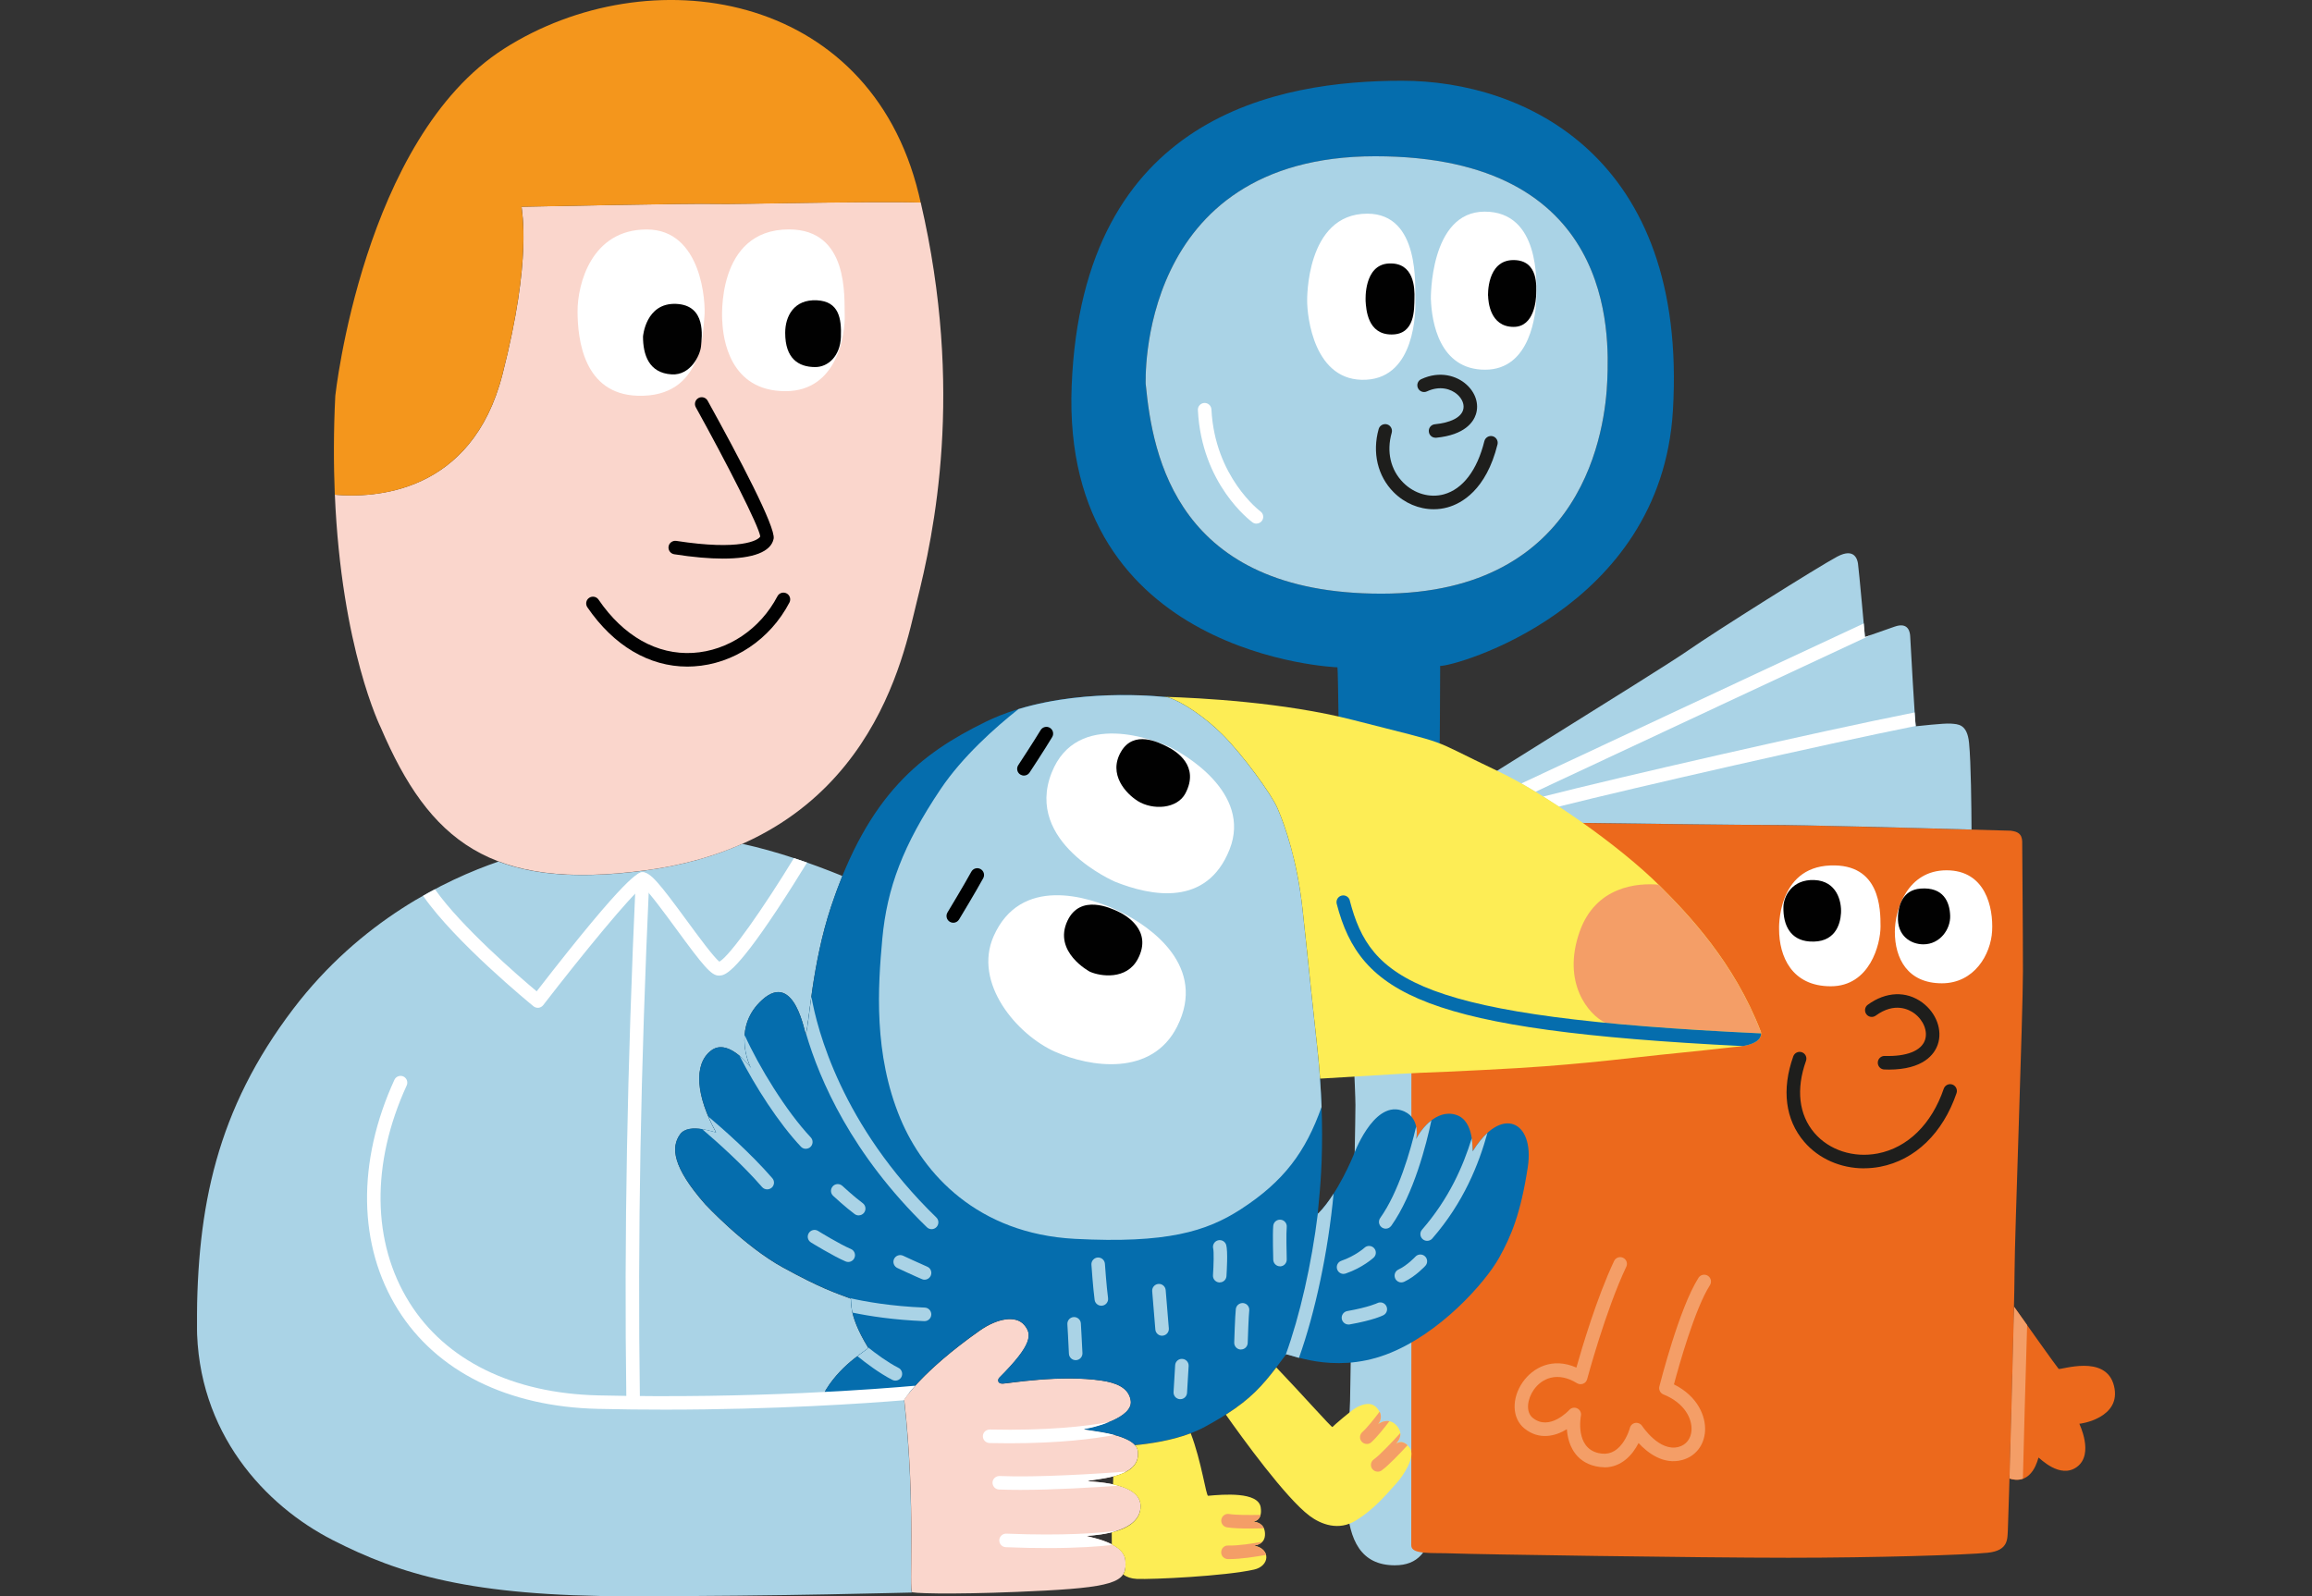
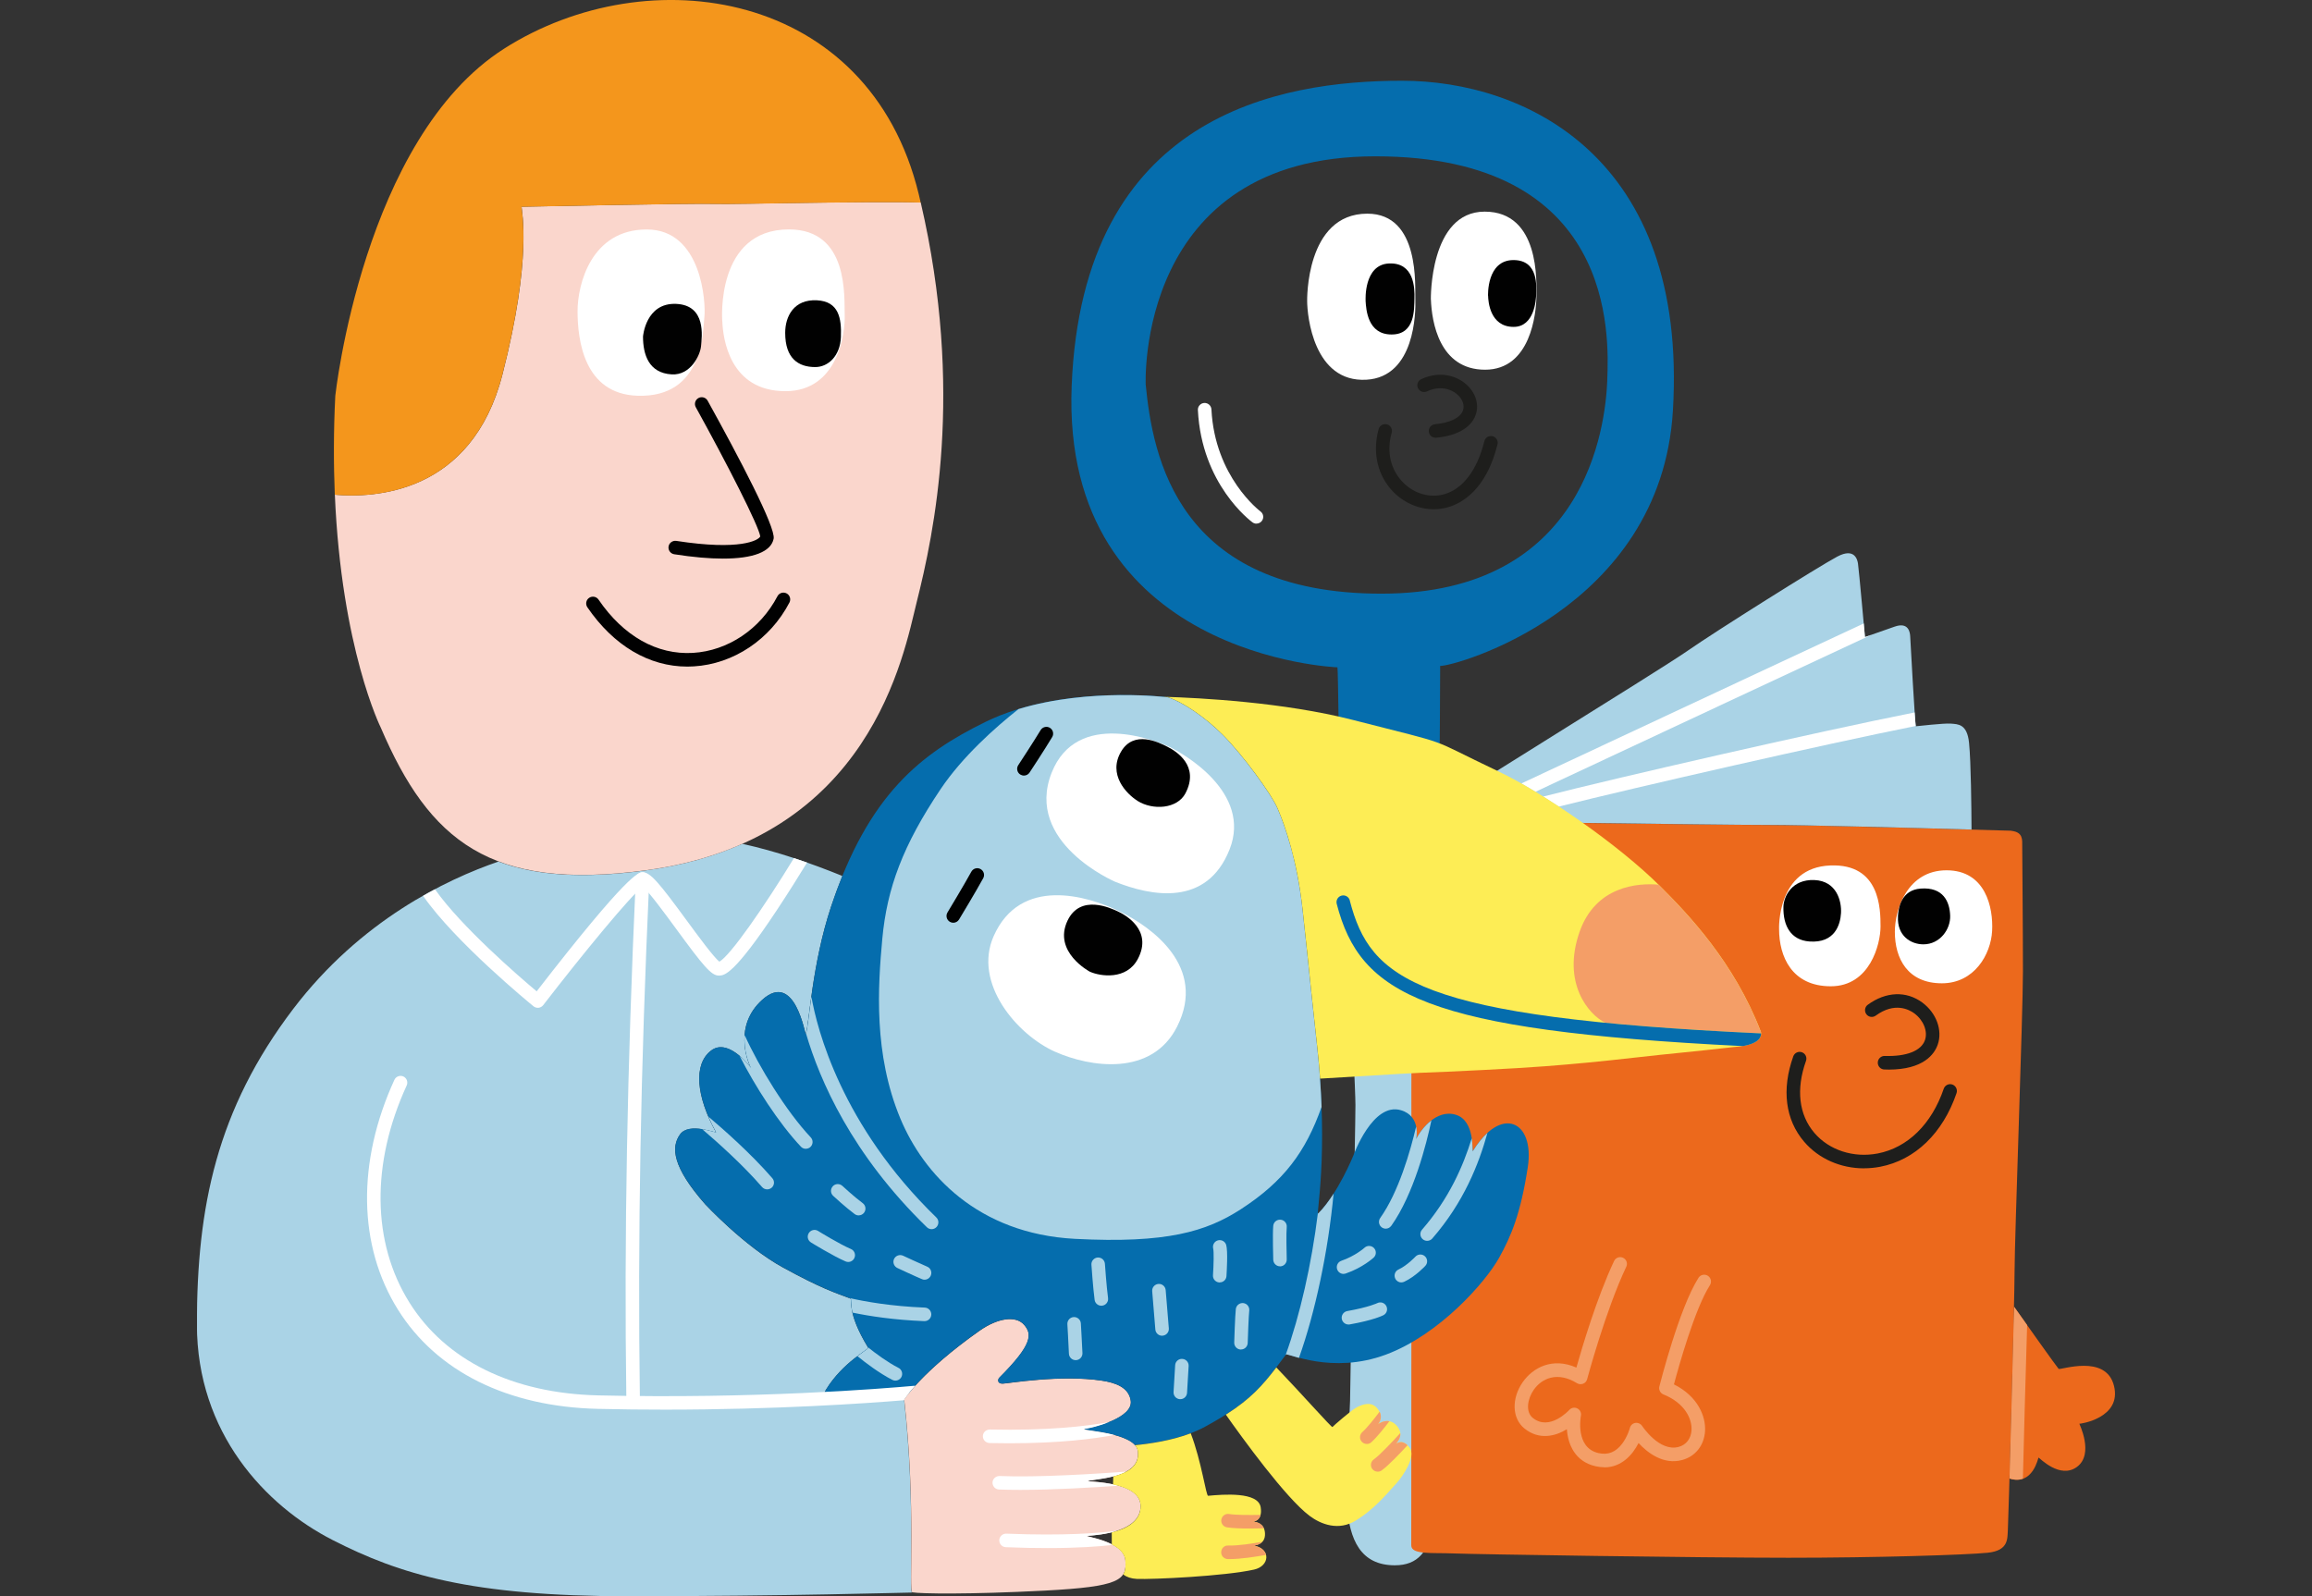
<svg xmlns="http://www.w3.org/2000/svg" id="Ebene_1" data-name="Ebene 1" viewBox="0 0 420 290">
  <rect x="0" y="0" width="420" height="290" fill="#333333" stroke="none" />
  <defs>
    <style>
      .cls-1 {
        fill: none;
      }

      .cls-2 {
        fill: #fad6cc;
      }

      .cls-3 {
        fill: #f49e67;
      }

      .cls-4 {
        fill: #010101;
      }

      .cls-5 {
        fill: #fff;
      }

      .cls-6 {
        fill: #aad3e6;
      }

      .cls-7 {
        fill: #f4961c;
      }

      .cls-8 {
        fill: #1e1e1c;
      }

      .cls-9 {
        fill: #ec691c;
      }

      .cls-10 {
        fill: #056dad;
      }

      .cls-11 {
        fill: #fded55;
      }

      .cls-12 {
        clip-path: url(#clippath);
      }
    </style>
    <clipPath id="clippath">
      <rect class="cls-1" x="35.79" width="348.43" height="290" />
    </clipPath>
  </defs>
  <g class="cls-12">
    <g>
      <path class="cls-9" d="M384.03,251.79c-1.46-5.9-9.81-2.79-10.06-3.09-.53-.63-5.41-7.5-8.1-11.3-.18,8.34-.55,22.08-.82,31.23,4.28,1.35,5.2-3.82,5.27-3.81.16.01,3.9,4.01,7.01,1.67,3.13-2.35.36-7.84.41-7.82.14.04,7.74-1.03,6.29-6.88Z" />
      <path class="cls-6" d="M261.9,173.49c-.55-12.04-.45-29.4-.56-32.6-1.5.98-16.47,1.03-17.9,1.03.09,1.85,2.79,54.46,2.79,58.82s-.93,47.31-.93,51.05c0,14.14-4.36,32.6,8.09,32.6,8.33,0,8.18-9.75,8.18-33.08,0-1.97.9-65.55.35-77.81h0Z" />
      <path class="cls-9" d="M365.41,150.93s-35-1.04-44.26-1.04-59.66-.74-63.44-.74c-1.57-.87-1.3,51.15-1.3,67.04,0,17.45-.04,62.53-.04,64.58,0,1.74,3.86,1.31,7.49,1.46,4.09.17,44.91.79,61.01.79s32.34-.52,36.2-.91c3.87-.39,3.58-2.6,3.68-4.18.1-1.59,1.22-41.4,1.22-47.06s1.52-46.85,1.52-54.37-.13-21.58-.13-22.76.17-2.53-1.95-2.79h0Z" />
      <path class="cls-10" d="M254.71,14.67c-22.21,0-58.05,6.09-60.03,55.42-1.97,49.33,48.28,51.15,48.28,51.15.12.07.35,20.69.35,20.69,0,0,18.06,0,18.15-1.19.1-1.19.16-19.76.16-19.76,2.4.18,40.11-10.22,42.28-46.35,2.77-46.21-26.98-59.96-49.19-59.96h0ZM291.98,69.13c-.34,8.41-3.87,38.73-41.03,38.73s-41.55-25.05-42.82-37.98c0,0-1.87-41.48,41.7-41.48s42.49,32.33,42.14,40.74h0Z" />
-       <path class="cls-6" d="M208.13,69.87s-1.87-41.48,41.7-41.48,42.49,32.33,42.15,40.74c-.34,8.41-3.87,38.73-41.03,38.73s-41.55-25.05-42.81-37.98h0Z" />
      <path class="cls-6" d="M170.11,247.97s.02-.02.03-.03c-.01,0-.02.02-.03.03Z" />
      <path class="cls-6" d="M169.19,248.81c.06-.06.12-.12.19-.18-.06.06-.13.12-.19.18Z" />
      <path class="cls-6" d="M168.52,249.44s.08-.08.12-.12c-.04.04-.09.08-.12.12Z" />
      <path class="cls-6" d="M167.93,250.02s-.09.09-.13.14c.04-.04.09-.09.13-.14Z" />
      <path class="cls-6" d="M164.25,254.29s.26-.42.88-1.19c-5.2.4-11.59.82-15.37,1.03-.01-.05-.03-.12-.04-.17-.07-.49.02-.98.34-1.49,3.05-4.97,7.83-7.34,7.66-7.6-4.07-6.65-2.76-8.77-3.26-8.95-2.73-1.04-5.22-1.79-12.24-5.64-7.02-3.85-14.1-11.47-14.1-11.47-6-6.81-6.24-10.39-4.59-12.69,1.65-2.3,6.67-.16,6.54-.39-3.58-6.5-4.16-12.35-.89-14.85,2.86-2.18,6.46,2.08,7.24,3.17-.69-1.32-3.16-7.71,2.06-12.4,6.01-5.4,7.78,6.64,7.91,6.23.61-1.85,1.11-12.69,4.58-23.13.66-1.99,1.35-3.85,2.06-5.6-5.68-2.31-12.01-4.5-18.18-5.84-5.03,2.24-10.88,3.94-17.71,4.85-11.28,1.5-19.82.93-26.58-1.63-9.56,3.28-25.07,10.72-37.28,26.76-13.95,18.34-17.51,36.07-17.51,57.34,0,19.71,12.45,32.94,24.66,39.17,12.2,6.23,25.05,10.21,53.7,10.21s50.28-.67,51.58-.67c-.71-.12.73-15.64-1.47-35.04h0Z" />
      <path class="cls-6" d="M172.9,245.59c.08-.07.17-.13.25-.2-.08.07-.17.14-.25.2Z" />
      <path class="cls-6" d="M170.89,247.28c.07-.07.15-.13.23-.2-.08.07-.15.13-.23.2Z" />
      <path class="cls-6" d="M171.84,246.47c.06-.04.1-.09.15-.13-.06.04-.11.09-.15.13Z" />
      <path class="cls-6" d="M167.23,250.74s.08-.08.12-.12c-.04.04-.08.08-.12.12Z" />
      <path class="cls-6" d="M175.46,243.6c-.07.05-.13.1-.2.15.07-.05.14-.1.2-.15Z" />
      <path class="cls-6" d="M176.73,242.66c-.11.08-.21.16-.32.23.1-.08.21-.15.32-.23Z" />
      <path class="cls-6" d="M166.2,251.84s.05-.06.09-.1c-.03.03-.06.07-.09.1Z" />
      <path class="cls-6" d="M166.69,251.31s.04-.04.05-.06c-.02.02-.04.04-.05.06Z" />
      <path class="cls-6" d="M165.42,252.75s.03-.04.04-.06c-.02.02-.03.04-.04.06Z" />
      <path class="cls-2" d="M129.99,37.04c-3.57-.14-35.24.52-35.24.52,0,.73,1.98,9.19-3.47,30.46-5.58,21.79-23.42,22.48-30.45,21.86,1.19,27.98,8.34,42.31,8.34,42.31,8.82,20.62,19.95,29.68,48.01,25.95,41.06-5.46,47.01-39.42,49.34-48.71,3.16-12.56,8.7-38.41.74-72.64-9.2-.29-34.12.37-37.26.25h0Z" />
      <path class="cls-5" d="M104.92,56.52c0-4.86,2.48-14.83,12.57-14.83s10.75,13.54,10.47,15.88c-.28,2.34-.01,14.72-12.14,14.33-9.76-.31-10.9-10.16-10.9-15.39h0Z" />
      <path class="cls-5" d="M131.2,58.25s-1.25-16.57,12.12-16.57c10.95,0,10.01,12.35,10.13,15.55.12,3.2-1.18,13.84-10.77,13.84-10.12,0-11.36-9.51-11.47-12.82h0Z" />
      <path class="cls-7" d="M167.25,36.8c-.12-.51-.23-1.01-.35-1.52C157.86-1.92,117.77-7.85,91.58,8.84c-25.63,16.33-30.67,63.07-30.67,63.07-.33,6.51-.31,12.5-.09,17.98,7.03.62,24.87-.07,30.45-21.86,5.45-21.27,3.47-29.73,3.47-30.46,0,0,31.67-.66,35.24-.52,3.14.13,28.06-.53,37.26-.25h0Z" />
      <path class="cls-5" d="M237.46,54.69s-.34-15.87,10.93-15.87c9.65,0,8.63,13.35,8.72,15.61.09,2.26-.05,14.07-8.9,14.56-9.55.53-10.75-11.56-10.75-14.3h0Z" />
      <path class="cls-5" d="M259.93,54.42s-.28-15.97,9.78-15.97,9.4,12.88,9.4,15.2v.33c-.06,2.89-1.01,13.19-9.33,13.19s-9.69-8.69-9.84-12.76h0Z" />
      <path class="cls-5" d="M323.19,168.79s-.44-11.19,9.33-11.55c9.03-.34,9.1,7.9,9.1,11.09s-1.92,10.86-9.04,10.86-9.39-5.46-9.39-10.4h0Z" />
      <path class="cls-5" d="M344.22,169.32c0-4.12,2.29-11.2,9.39-11.2s8.51,6.78,8.28,11.02c-.23,4.25-3.22,9.51-9.13,9.51-6.26,0-8.54-4.55-8.54-9.34h0Z" />
      <path class="cls-2" d="M164.25,254.29s3.16-5.09,13.7-12.51c3.27-2.31,6.57-2.8,8.07-1.1,1.5,1.7,1.59,3.56-4.46,9.61-.37.37-.37,1.15.63,1.1.99-.04,10.5-1.67,17.99-.54,2.37.36,4.91,1.17,5.24,3.68.39,3.01-6.37,4.78-8.26,5.07-1.9.3,9.08.45,9.54,4.02.55,4.3-5.36,4.85-8.55,5.33-3.2.49,9.05-.49,9.05,4.66,0,4.6-7.16,5.25-9.63,5.41-1.26.09,6.56.79,6.87,4.45.31,3.61-1.04,4.81-14.7,5.52-13.67.71-22.49.57-24.01.31-.71-.12.73-15.64-1.47-35.03h0Z" />
      <path class="cls-4" d="M131.36,101.49c-2.51,0-5.49-.26-8.88-.79-.67-.11-1.13-.73-1.03-1.4.1-.67.73-1.12,1.4-1.03,11.67,1.81,14.96-.12,15.26-.81-.25-1.89-6.1-13.33-11.71-23.47-.33-.6-.11-1.34.48-1.67.6-.33,1.34-.11,1.67.48,5.7,10.3,12.4,23.02,11.99,25.08-.47,2.38-3.72,3.61-9.19,3.61h0Z" />
      <path class="cls-4" d="M124.88,121.11c-6.97,0-13.4-3.79-18.18-10.78-.38-.56-.24-1.33.32-1.71.56-.38,1.33-.24,1.71.32,4.53,6.63,10.62,10.07,17.16,9.68,6.35-.38,12.22-4.32,15.34-10.29.31-.6,1.06-.84,1.66-.52.6.31.83,1.06.52,1.66-3.51,6.73-10.17,11.17-17.37,11.6-.39.02-.77.04-1.16.04Z" />
      <path class="cls-5" d="M115.01,255.14c-.67,0-1.22-.54-1.23-1.21-.41-29.05.15-59.9,1.72-94.29.03-.68.61-1.19,1.28-1.17.68.03,1.2.61,1.17,1.28-1.57,34.35-2.13,65.15-1.71,94.15.01.67-.53,1.24-1.21,1.25h-.02Z" />
      <path class="cls-5" d="M228.24,95.14c-.25,0-.5-.08-.72-.24-.37-.28-9.24-6.9-9.91-20.4-.04-.68.49-1.25,1.17-1.29.68-.02,1.25.49,1.29,1.17.61,12.28,8.82,18.48,8.91,18.54.55.41.66,1.17.26,1.71-.24.33-.62.5-.99.5h0Z" />
      <path class="cls-8" d="M260.78,79.53c-.63,0-1.16-.47-1.22-1.11-.07-.68.43-1.28,1.11-1.34,2.81-.28,4.67-1.2,5.11-2.56.3-.93-.1-2.02-1.05-2.86-1.12-.99-3.15-1.65-5.51-.55-.61.29-1.35.02-1.63-.59-.29-.61-.03-1.35.59-1.63,3.43-1.6,6.48-.57,8.17.93,1.69,1.49,2.37,3.58,1.76,5.46-.44,1.36-1.97,3.74-7.21,4.25h-.12,0Z" />
      <path class="cls-8" d="M260.44,92.52c-2.65,0-5.28-1.09-7.28-3.1-2.9-2.92-3.91-7.21-2.71-11.47.18-.65.87-1.03,1.52-.85s1.03.87.85,1.52c-.98,3.44-.21,6.75,2.09,9.06,2,2.02,4.84,2.83,7.39,2.13,3.43-.95,6.04-4.37,7.35-9.66.17-.66.84-1.06,1.49-.9.66.17,1.06.83.9,1.49-2.07,8.34-6.58,10.75-9.08,11.44-.82.23-1.66.34-2.51.34Z" />
      <path class="cls-8" d="M338.62,212.27c-4.23,0-8.23-1.73-10.88-4.84-3.42-3.99-4.12-9.5-1.97-15.51.23-.64.93-.97,1.57-.74.64.23.97.93.74,1.57-1.84,5.14-1.3,9.78,1.52,13.08,2.7,3.15,7.11,4.58,11.5,3.74,5.43-1.04,9.81-5.33,12-11.76.22-.64.92-.99,1.56-.77.64.22.98.92.77,1.56-2.49,7.29-7.54,12.16-13.86,13.38-.99.19-1.98.28-2.95.28h0Z" />
      <path class="cls-8" d="M343.07,194.32c-.25,0-.5,0-.76-.01-.68-.02-1.21-.59-1.19-1.27.02-.68.6-1.22,1.27-1.19,3.95.12,6.62-.92,7.3-2.88.55-1.58-.26-3.61-1.92-4.85-.96-.71-3.58-2.11-7.02.4-.55.4-1.32.28-1.71-.26-.4-.55-.28-1.32.26-1.71,3.29-2.41,7.01-2.56,9.93-.39,2.54,1.89,3.69,5.03,2.78,7.63-.6,1.72-2.56,4.54-8.95,4.54h0Z" />
      <path class="cls-3" d="M291.44,266.58c-.5,0-1.04-.06-1.6-.19-3.75-.86-5-3.98-5.2-6.72-2.13,1.29-5.04,2.01-7.7-.13-2.28-1.83-2.4-5.47-.29-8.47,1.79-2.53,5.31-4.55,9.72-2.6,1-3.56,3.72-12.74,6.85-19.37.29-.61,1.02-.87,1.63-.58.61.29.88,1.02.58,1.63-3.79,8.01-7.07,20.31-7.11,20.43-.1.38-.37.68-.73.82-.36.14-.77.11-1.1-.09-3.61-2.22-6.42-.85-7.85,1.17-1.17,1.66-1.56,4.04-.18,5.14,3.01,2.42,6.48-1.31,6.62-1.46.37-.41.97-.52,1.46-.27.49.25.76.79.65,1.33-.04.23-1.06,5.81,3.18,6.78,1.75.4,3.17-.17,4.34-1.74.98-1.32,1.38-2.82,1.38-2.84.12-.47.52-.83.99-.9.49-.07.96.14,1.23.55.03.04,3.12,4.76,6.63,3.81,1.38-.37,2.25-1.51,2.34-3.03.12-2-1.14-4.9-5.11-6.51-.56-.23-.88-.84-.73-1.44.15-.58,3.62-14.28,7.11-19.74.36-.57,1.12-.74,1.7-.37.57.36.74,1.12.38,1.7-2.76,4.32-5.67,14.77-6.54,18.03,4.39,2.19,5.81,5.87,5.65,8.49-.16,2.59-1.75,4.6-4.15,5.25-3.43.93-6.31-1.33-7.93-3.08-1.09,2.16-3.12,4.42-6.23,4.42h0Z" />
      <path class="cls-10" d="M267.55,209.16c-.18.29.5-5.52-3.07-6.62-3.58-1.11-6.46,2.8-7.22,4.44,0,0,.98-4.16-2.76-5.27-5.14-1.53-8.63,8.2-8.63,8.2,0,0-2.84,7.01-6.41,10.57-.43.43,1.93-10.69-.17-30.02-1.94-17.86-1.08-10.46-2.68-25.18-.98-9.07-3.24-15.33-4.53-18.36-1.12-2.64-6.4-9.84-9.99-13.43-3.22-3.22-7.4-6.02-9.93-6.8,0,0-19.1-2.41-33.12,4.46-11.75,5.76-21.27,13.16-28.07,33.58-3.47,10.44-3.96,21.28-4.58,23.13-.13.41-1.9-11.62-7.91-6.23-5.23,4.69-2.75,11.08-2.06,12.4-.79-1.09-4.38-5.35-7.24-3.17-3.28,2.49-2.69,8.35.89,14.85.12.23-4.89-1.92-6.54.39-1.65,2.3-1.41,5.88,4.59,12.69,0,0,7.08,7.62,14.1,11.47,7.02,3.85,9.51,4.6,12.24,5.64.49.19-.82,2.3,3.26,8.95.17.27-4.61,2.64-7.66,7.6-.31.51-.41,1.01-.34,1.49,0,.05.02.12.04.17,3.77-.22,10.17-.63,15.37-1.03,1.54-1.92,5.3-6.03,12.81-11.32,3.27-2.3,6.57-2.8,8.07-1.1,1.5,1.7,1.59,3.56-4.46,9.61-.37.37-.37,1.15.63,1.1.99-.04,10.5-1.67,17.99-.53,2.37.36,4.91,1.17,5.24,3.68.39,3.01-6.37,4.77-8.26,5.07-1.69.27,6.79.42,9.03,2.96,3.51-.33,8.76-1.17,12.74-3.34,8.47-4.61,10.51-7.53,14.72-13.15.22-.29,8.34,3.7,18.13.05,9.78-3.65,18.1-13.19,20.53-17.54,2.23-3.98,3.96-8.13,5.24-16.52,1.28-8.39-4.82-11.34-9.98-2.91v.02Z" />
      <path class="cls-6" d="M240.08,201.13c-.12-3.21-.36-6.76-.78-10.67-1.94-17.86-1.08-10.46-2.68-25.18-.98-9.07-3.24-15.33-4.53-18.36-1.12-2.64-6.4-9.84-9.99-13.43-3.22-3.22-7.4-6.02-9.93-6.8,0,0-14.23-1.79-27.15,2.14-4.26,3.37-10.17,8.63-14.14,14.53-6.84,10.18-9.75,17.99-10.6,27.21-.8,8.72-1.61,20.92,3.28,32.65,4.17,10,13.99,20.93,31.71,21.86,16.67.87,23.88-1.34,30.11-5.36,7.87-5.09,11.82-10.48,14.69-18.59h0Z" />
      <path class="cls-6" d="M257.72,149.14c3.79,0,54.18.74,63.44.74,6.59,0,26.22.53,36.99.84-.02-3.78-.09-12.2-.45-15.75-.34-3.47-2.01-3.39-3.3-3.5-1.28-.11-6.23.49-6.36.48-.14-.01-1-15.68-1.03-16.31-.03-.63-.22-2.71-2.83-1.79-2.61.92-5.39,1.89-5.39,1.89,0,0-1.09-12.18-1.27-13.37-.09-.57-.54-2.96-3.77-1.24-3.23,1.71-22.16,13.6-27.2,17.12-5.04,3.53-47.88,29.88-48.86,30.86,0,0-.01.02-.02.03h.04Z" />
      <path class="cls-5" d="M116.73,161.06c1.18.98,4.09,4.96,6.08,7.67,4.93,6.74,6.39,8.52,7.77,8.52h.07c.93-.04,2.65-.1,10.41-11.8,2.18-3.28,4.23-6.57,5.55-8.74-.79-.28-1.58-.55-2.38-.81-5.42,8.87-11.56,17.73-13.55,18.82-1.08-.87-3.95-4.79-5.89-7.43-5.16-7.04-6.64-8.81-8.06-8.81-.69,0-2.49,0-19.24,21.63-3.24-2.72-13.71-11.76-18.47-18.54-.71.38-1.44.77-2.16,1.19,5.78,8.36,19.42,19.55,20.05,20.06.22.18.5.28.78.28.05,0,.09,0,.14,0,.33-.04.63-.21.84-.47,7.39-9.57,15.88-19.87,18.08-21.54h-.01Z" />
      <path class="cls-5" d="M164.25,254.29s.57-.92,2.02-2.53c-6.08.55-29.37,2.42-57.59,1.76-15.55-.36-27.74-6.36-34.31-16.88-6.81-10.89-6.99-25.26-.49-39.43.28-.62.01-1.35-.6-1.63-.61-.28-1.35-.01-1.63.6-6.84,14.93-6.62,30.15.64,41.76,7.03,11.24,19.93,17.65,36.34,18.03,4.17.1,8.23.14,12.15.14,20.14,0,36.42-1.13,43.49-1.71,0-.04,0-.07-.01-.12h-.01Z" />
      <path class="cls-5" d="M197.57,279.04c1.17-.08,3.39-.27,5.41-.93-3.26.43-9.69.95-20.17.53-.68-.02-1.25.5-1.28,1.18-.02.68.5,1.25,1.18,1.28,2.82.12,5.35.16,7.61.16,5.41,0,9.27-.28,11.84-.57-2.31-1.26-5.42-1.59-4.6-1.65h0Z" />
      <path class="cls-5" d="M179.75,262.18c1.23.02,2.42.04,3.56.04,9.08,0,15.3-.78,19.12-1.51-3.04-.8-6.4-.93-5.28-1.11.84-.13,2.61-.55,4.31-1.22-4.22.76-11.28,1.57-21.66,1.34-.67.01-1.24.52-1.25,1.2-.01.68.52,1.24,1.2,1.25h0Z" />
      <path class="cls-5" d="M198.15,268.97c1.84-.28,4.57-.58,6.45-1.6-5.14.38-16.12,1.09-23.02.8-.66-.02-1.25.5-1.28,1.17-.02.68.5,1.25,1.17,1.28,1.2.05,2.52.07,3.9.07,6.02,0,13.27-.44,17.82-.76-3.24-.92-6.99-.68-5.05-.97Z" />
      <path class="cls-5" d="M283.18,146.54c14.71-3.67,48.14-11.3,64.83-14.64-.04-.21-.11-1.14-.2-2.46-17.62,3.5-54.07,11.85-67.47,15.28.93.58,1.88,1.19,2.83,1.82h0Z" />
      <path class="cls-5" d="M278.94,143.85c19.98-9.35,48.46-22.67,60.98-28.5-.69.24-1.13.4-1.13.4,0,0-.09-1.01-.22-2.48-12.07,5.62-38.19,17.84-62.2,29.07.83.47,1.69.98,2.57,1.51h0Z" />
      <path class="cls-3" d="M367.48,268.67c.13-6.13.53-19.72.77-27.92-.85-1.2-1.68-2.36-2.36-3.32-.03.95-.06,2.06-.1,3.29-.2,8.34-.51,19.89-.74,27.9.97.31,1.77.27,2.43.04Z" />
      <path class="cls-11" d="M227.84,280.81c-.17-.04,2.1-.01,1.96-2.26-.11-1.78-1.56-2.06-2.25-2.09,0,0,1.87,0,1.47-2.6-.44-2.88-6.81-2.35-9.55-2.1-.38.04-1.19-6.21-3.16-11.35-3.47,1.31-7.34,1.89-10.13,2.16.28.32.47.67.52,1.07.36,2.75-1.93,3.96-4.46,4.61-.02.48-.04.96-.05,1.45,2.46.52,5.01,1.6,5.01,3.95,0,2.78-2.62,4.12-5.24,4.77,0,.85,0,1.58.01,2.19,1.28.66,2.35,1.59,2.46,2.9.09,1.03.04,1.86-.39,2.55.64.47,1.44.75,2.45.8,2.78.13,16.03-.5,21.32-1.69,2.83-.63,3.12-3.73.03-4.34h0ZM256.05,262.98c-1.38-1.76-2.46-.57-2.41-.68.19-.39,1.52-1.57.13-3.23-1.45-1.73-3.29-.44-3.43-.32-.14.12,1.42-1.33-.35-3.09-1.18-1.18-3-.3-3.84.22-.84.52-3.88,3.12-4.1,3.39-.12.15-5.67-6.11-10.19-10.83-2.56,3.34-4.71,5.74-9.17,8.58,2.92,4.14,10.86,15.13,15.2,18.38,2.05,1.54,5.27,2.81,8.44.84,3.18-1.98,5.15-4.3,7.4-6.81,1.12-1.25,3.6-4.82,2.31-6.46h0Z" />
      <path class="cls-6" d="M242.27,216.86c-.85,1.32-1.8,2.61-2.81,3.62-.03.03-.04,0-.05-.08-1.14,9.24-3.26,18.62-5.87,25.81.03-.04.06-.08.09-.12.07-.09.91.24,2.34.62,2.97-8.32,5.31-19.38,6.29-29.84h0Z" />
      <path class="cls-6" d="M252.74,222.71c4.09-5.76,6.4-14.91,7.29-19.15-1.38,1.06-2.37,2.55-2.77,3.41,0,0,.25-1.09,0-2.31-1.05,4.48-3.18,11.92-6.53,16.63-.39.55-.26,1.32.29,1.71.21.15.47.23.71.23.39,0,.76-.18,1-.52h0Z" />
      <path class="cls-6" d="M128.71,202.89c.39.92.85,1.87,1.38,2.83.06.11-1.12-.34-2.53-.57,2.79,2.38,7.37,6.47,10.88,10.52.25.28.58.42.93.42.28,0,.57-.1.81-.3.51-.44.57-1.22.12-1.73-3.85-4.44-8.81-8.82-11.59-11.17h0Z" />
      <path class="cls-6" d="M267.55,209.16c-.08.13.01-.98-.19-2.35-1.57,5.09-4.13,10.96-9.03,16.6-.45.51-.39,1.29.12,1.73.23.2.52.3.81.3.34,0,.69-.14.93-.42,5.74-6.61,8.43-13.48,10.02-19.18-.88.8-1.79,1.9-2.66,3.32h0Z" />
      <path class="cls-6" d="M147.4,181.1c-.47,3.36-.71,5.84-.97,6.7,2.47,8.43,8.3,21.93,21.96,35.18.24.23.55.34.85.34s.64-.12.88-.38c.47-.49.46-1.27-.02-1.74-17.28-16.77-21.68-34.3-22.7-40.12h0Z" />
      <path class="cls-6" d="M146.39,208.71c.3,0,.61-.11.84-.33.49-.47.52-1.24.05-1.74-4.47-4.75-9.4-12.8-12-18.57-.22,2.81.76,5.22,1.16,5.98-.31-.44-1.09-1.39-2.09-2.23,2.85,5.61,7.12,12.24,11.14,16.51.24.26.57.39.9.39h0Z" />
      <path class="cls-6" d="M167.95,240.03c.66,0,1.2-.52,1.23-1.18.02-.68-.5-1.25-1.18-1.28-6.08-.24-10.82-1.08-13.8-1.76.09.04.19.07.28.1.27.1-.01.81.39,2.57,3.09.65,7.52,1.33,13.03,1.55h.05Z" />
      <path class="cls-6" d="M163.23,248.53c-2.06-1.07-4.15-2.62-5.54-3.74.01.02.03.04.04.07.07.12-.76.61-1.97,1.53,1.46,1.19,3.88,3.04,6.33,4.31.18.09.37.14.57.14.44,0,.87-.24,1.09-.66.31-.6.08-1.35-.52-1.66h0Z" />
      <path class="cls-11" d="M319.88,187.45c-4.87-12.65-13.17-21.32-18.37-26.51-7.44-7.44-21.22-16.95-29.27-20.77-13.7-6.51-7.34-4.47-26.52-9.38-12.56-3.21-27.71-4-34.42-4.2.57.06.88.09.88.09,2.53.78,6.71,3.58,9.93,6.8,3.59,3.59,8.87,10.78,9.99,13.43,1.29,3.02,3.54,9.29,4.53,18.36,1.6,14.72.74,7.32,2.68,25.18.21,1.92.37,3.77.5,5.52,6.05-.33,13.99-.88,18.25-1.06,5.01-.17,17.21-.76,22.64-1.19,5.43-.42,9.64-.82,16.38-1.58,6.75-.77,9.76-.98,17.97-1.92,5.79-.39,4.82-2.78,4.82-2.78h0Z" />
      <path class="cls-3" d="M291.65,185.83c7.93.77,17.27,1.41,28.28,1.92-.01-.18-.06-.3-.06-.3-4.87-12.65-13.17-21.32-18.37-26.51-.07-.07-.14-.14-.21-.21-3.72-.33-11.42.21-14.35,8.59-3.24,9.28,1.65,15.05,4.7,16.51h0Z" />
      <path class="cls-4" d="M116.81,61.15s.46-6.17,6.01-5.94c5.52.23,4.69,5.97,4.53,7.69-.15,1.62-1.89,5.32-5.32,5.12-4.19-.24-5.22-3.62-5.22-6.87Z" />
      <path class="cls-4" d="M142.64,60.47c0-3,1.57-6.13,5.78-5.91,3.95.21,4.47,3.23,4.34,6.67-.13,3.43-2.3,5.46-4.66,5.46-3.07,0-5.46-1.56-5.46-6.21h0Z" />
      <path class="cls-3" d="M248.29,262.35c.29,0,.58-.1.82-.31,1.03-.92,2.4-2.66,3.29-3.83-1.04-.19-1.95.46-2.05.53-.12.1.95-.9.27-2.26-.82,1.09-2.21,2.88-3.15,3.72-.5.45-.55,1.23-.1,1.73.24.27.58.41.91.41h0Z" />
      <path class="cls-3" d="M253.64,262.3c.14-.28.85-.96.74-1.94-1.26,1.39-3.73,4.03-4.81,4.79-.56.39-.69,1.15-.3,1.71.24.34.62.52,1.01.52.25,0,.49-.07.7-.22,1.21-.85,3.43-3.2,4.71-4.58-1.2-1.16-2.1-.18-2.05-.28Z" />
      <path class="cls-3" d="M227.84,280.81c-.11-.02.86-.02,1.47-.69-1.83.33-4.46.73-6.21.68-.7-.04-1.24.52-1.26,1.2-.02.68.52,1.24,1.2,1.26h.34c2.03,0,4.78-.43,6.61-.76-.18-.75-.87-1.43-2.15-1.68Z" />
      <path class="cls-3" d="M228.99,275.23c-2.04.04-4.5.04-5.71-.16-.68-.11-1.3.35-1.41,1.01-.11.67.34,1.3,1.01,1.41,1.01.17,2.63.22,4.21.22.89,0,1.77-.02,2.52-.04-.44-1.01-1.49-1.2-2.05-1.21,0,0,1.12,0,1.44-1.23h0Z" />
      <path class="cls-10" d="M245.21,163.6c-.17-.66-.84-1.05-1.5-.88-.66.17-1.05.84-.88,1.5,4.29,16.5,15.95,22.96,73.76,25.84,3.06-.51,3.36-1.73,3.33-2.31-62.56-2.91-70.98-9.75-74.72-24.15Z" />
      <path class="cls-5" d="M191.71,191.11c-7.03-3.13-14.97-12.53-11.2-21.03,4.86-10.96,17.04-7.33,22.82-4.52,5.79,2.81,16,10.05,10.51,20.95-4.6,9.14-15.82,7.4-22.13,4.59Z" />
      <path class="cls-5" d="M202.51,160.17s-16.48-7.08-11.47-19.77c4.58-11.61,19.05-5.82,21.43-4.69,2.37,1.13,15,8.23,10.9,18.61-4.14,10.48-14.22,8.52-20.85,5.86Z" />
      <path class="cls-6" d="M167.95,232.5c-.16,0-.32-.03-.47-.1-1.21-.5-4.34-1.97-4.47-2.03-.61-.29-.88-1.02-.6-1.63.29-.61,1.02-.88,1.64-.6.03.01,3.21,1.5,4.38,1.99.63.26.92.98.66,1.61-.2.47-.65.76-1.14.76h0Z" />
      <path class="cls-6" d="M155.99,220.82c-.25,0-.51-.08-.73-.24-1.68-1.25-3.82-3.23-3.91-3.32-.5-.46-.52-1.24-.06-1.74.46-.5,1.24-.52,1.74-.06.03.02,2.12,1.97,3.69,3.13.55.41.66,1.17.26,1.72-.24.33-.61.5-.99.5h0Z" />
      <path class="cls-6" d="M154.09,229.28c-.16,0-.33-.03-.48-.1-2.24-.96-6.13-3.35-6.29-3.45-.58-.36-.76-1.11-.4-1.69.36-.58,1.11-.76,1.69-.4.04.03,3.89,2.4,5.96,3.28.63.26.92.99.65,1.61-.2.47-.65.75-1.13.75Z" />
      <path class="cls-6" d="M195.41,247.12c-.66,0-1.2-.52-1.23-1.18-.07-1.83-.28-5.31-.28-5.35-.04-.68.47-1.26,1.15-1.3.66-.04,1.26.47,1.3,1.15,0,.04.21,3.55.29,5.4.02.68-.5,1.25-1.18,1.28h-.05Z" />
      <path class="cls-6" d="M200.07,237.23c-.61,0-1.14-.45-1.22-1.07-.29-2.16-.57-6.21-.58-6.38-.05-.68.47-1.26,1.14-1.31.69-.04,1.26.47,1.31,1.14,0,.04.29,4.14.57,6.23.09.67-.38,1.29-1.06,1.38-.06,0-.11.01-.17.01h0Z" />
      <path class="cls-6" d="M211.1,242.68c-.63,0-1.17-.49-1.22-1.13l-.57-6.95c-.06-.68.45-1.27,1.12-1.33.68-.06,1.27.45,1.33,1.12l.57,6.95c.06.68-.45,1.27-1.12,1.33h-.1Z" />
      <path class="cls-6" d="M214.41,254.21h-.07c-.68-.04-1.19-.62-1.15-1.3l.29-4.87c.04-.68.62-1.2,1.3-1.15.68.04,1.19.62,1.15,1.3l-.29,4.87c-.04.65-.58,1.15-1.22,1.15Z" />
      <path class="cls-6" d="M225.44,245.19h-.04c-.68-.02-1.21-.59-1.19-1.27,0-.2.15-4.8.29-6.09.08-.68.7-1.15,1.36-1.08.68.08,1.15.69,1.08,1.36-.11.99-.24,4.58-.28,5.88-.02.66-.56,1.19-1.23,1.19h0Z" />
      <path class="cls-6" d="M221.58,233h-.09c-.68-.05-1.19-.63-1.14-1.31.13-1.9.18-4.29.04-4.84-.17-.66.22-1.33.87-1.5.66-.17,1.33.22,1.5.87.31,1.18.1,4.61.04,5.63-.04.65-.58,1.14-1.22,1.14h0Z" />
      <path class="cls-6" d="M232.53,230.07c-.66,0-1.2-.52-1.23-1.19,0-.19-.14-4.68,0-6.18.07-.68.67-1.17,1.35-1.1.68.07,1.17.67,1.1,1.35-.11,1.11-.03,4.61,0,5.86.02.68-.51,1.25-1.19,1.27h-.04.01Z" />
      <path class="cls-6" d="M244.07,231.45c-.51,0-.99-.32-1.16-.83-.22-.64.12-1.34.77-1.56,2.53-.87,4.18-2.35,4.2-2.37.5-.46,1.28-.42,1.73.07.46.5.43,1.27-.07,1.73-.08.07-2.02,1.84-5.06,2.88-.13.04-.26.07-.4.07Z" />
      <path class="cls-6" d="M254.57,233c-.46,0-.9-.26-1.11-.71-.29-.62-.03-1.35.59-1.64,1.59-.74,3.06-2.32,3.07-2.33.46-.5,1.24-.53,1.74-.07.5.46.53,1.24.07,1.73-.07.08-1.8,1.94-3.83,2.89-.17.08-.34.12-.52.12h0Z" />
      <path class="cls-6" d="M244.96,240.64c-.58,0-1.1-.42-1.21-1.01-.12-.67.33-1.31.99-1.43,3.96-.7,5.44-1.44,5.45-1.44.6-.31,1.34-.07,1.65.53.31.6.09,1.33-.51,1.65-.17.09-1.82.92-6.16,1.69-.07.01-.15.02-.21.02Z" />
      <path class="cls-4" d="M197.98,176.54s-6.78-3.58-4.04-9.3c2.34-4.85,7.83-2.25,9.13-1.65,1.3.6,6.41,3.38,3.63,8.64-2.05,3.86-6.78,3.18-8.72,2.31Z" />
      <path class="cls-4" d="M206.66,145.51c-2.04-1.27-5.46-4.81-2.99-8.98,2.32-3.91,6.78-1.69,8.44-.84,1.59.81,5.85,3.46,3.24,8.44-1.48,2.83-5.9,3.13-8.69,1.39h0Z" />
      <path class="cls-4" d="M186.01,140.91c-.23,0-.47-.07-.68-.2-.57-.37-.72-1.14-.35-1.7.03-.04,2.71-4.13,4.06-6.36.35-.58,1.11-.77,1.68-.42.58.35.77,1.11.42,1.68-1.37,2.29-4,6.29-4.11,6.45-.23.36-.63.55-1.03.55Z" />
      <path class="cls-4" d="M173.17,167.65c-.22,0-.44-.06-.63-.18-.58-.35-.77-1.11-.42-1.69.03-.05,3.06-5.07,4.33-7.4.33-.6,1.07-.82,1.67-.49.6.33.82,1.07.49,1.67-1.3,2.38-4.26,7.29-4.39,7.5-.23.38-.64.59-1.05.59h0Z" />
      <path class="cls-4" d="M248.08,54.59s-.38-6.5,4.23-6.72c4.61-.22,4.7,4.5,4.64,6.37-.06,1.86.17,6.56-4.17,6.53-4.35,0-4.61-4.53-4.71-6.18h0Z" />
      <path class="cls-4" d="M270.32,53.76s-.3-6.51,4.62-6.51c4.66,0,4.12,5.02,4.12,6.12s-.33,6.02-4.09,6.02c-4.31,0-4.61-4.63-4.64-5.62h0Z" />
      <path class="cls-4" d="M323.98,164.73c.05-1.86,1.54-5.01,5.62-4.84,4.07.17,4.96,3.85,4.84,5.99-.12,2.14-1.14,5.52-5.76,5.17-3.32-.25-4.79-2.81-4.7-6.32h0Z" />
      <path class="cls-4" d="M344.78,166.5c.09-1.63.64-4.8,4.13-5.06,4.12-.31,5.28,2.4,5.36,4.94.08,2.44-1.84,5.19-4.87,5.19-2.29,0-4.8-1.55-4.61-5.06h0Z" />
    </g>
  </g>
</svg>